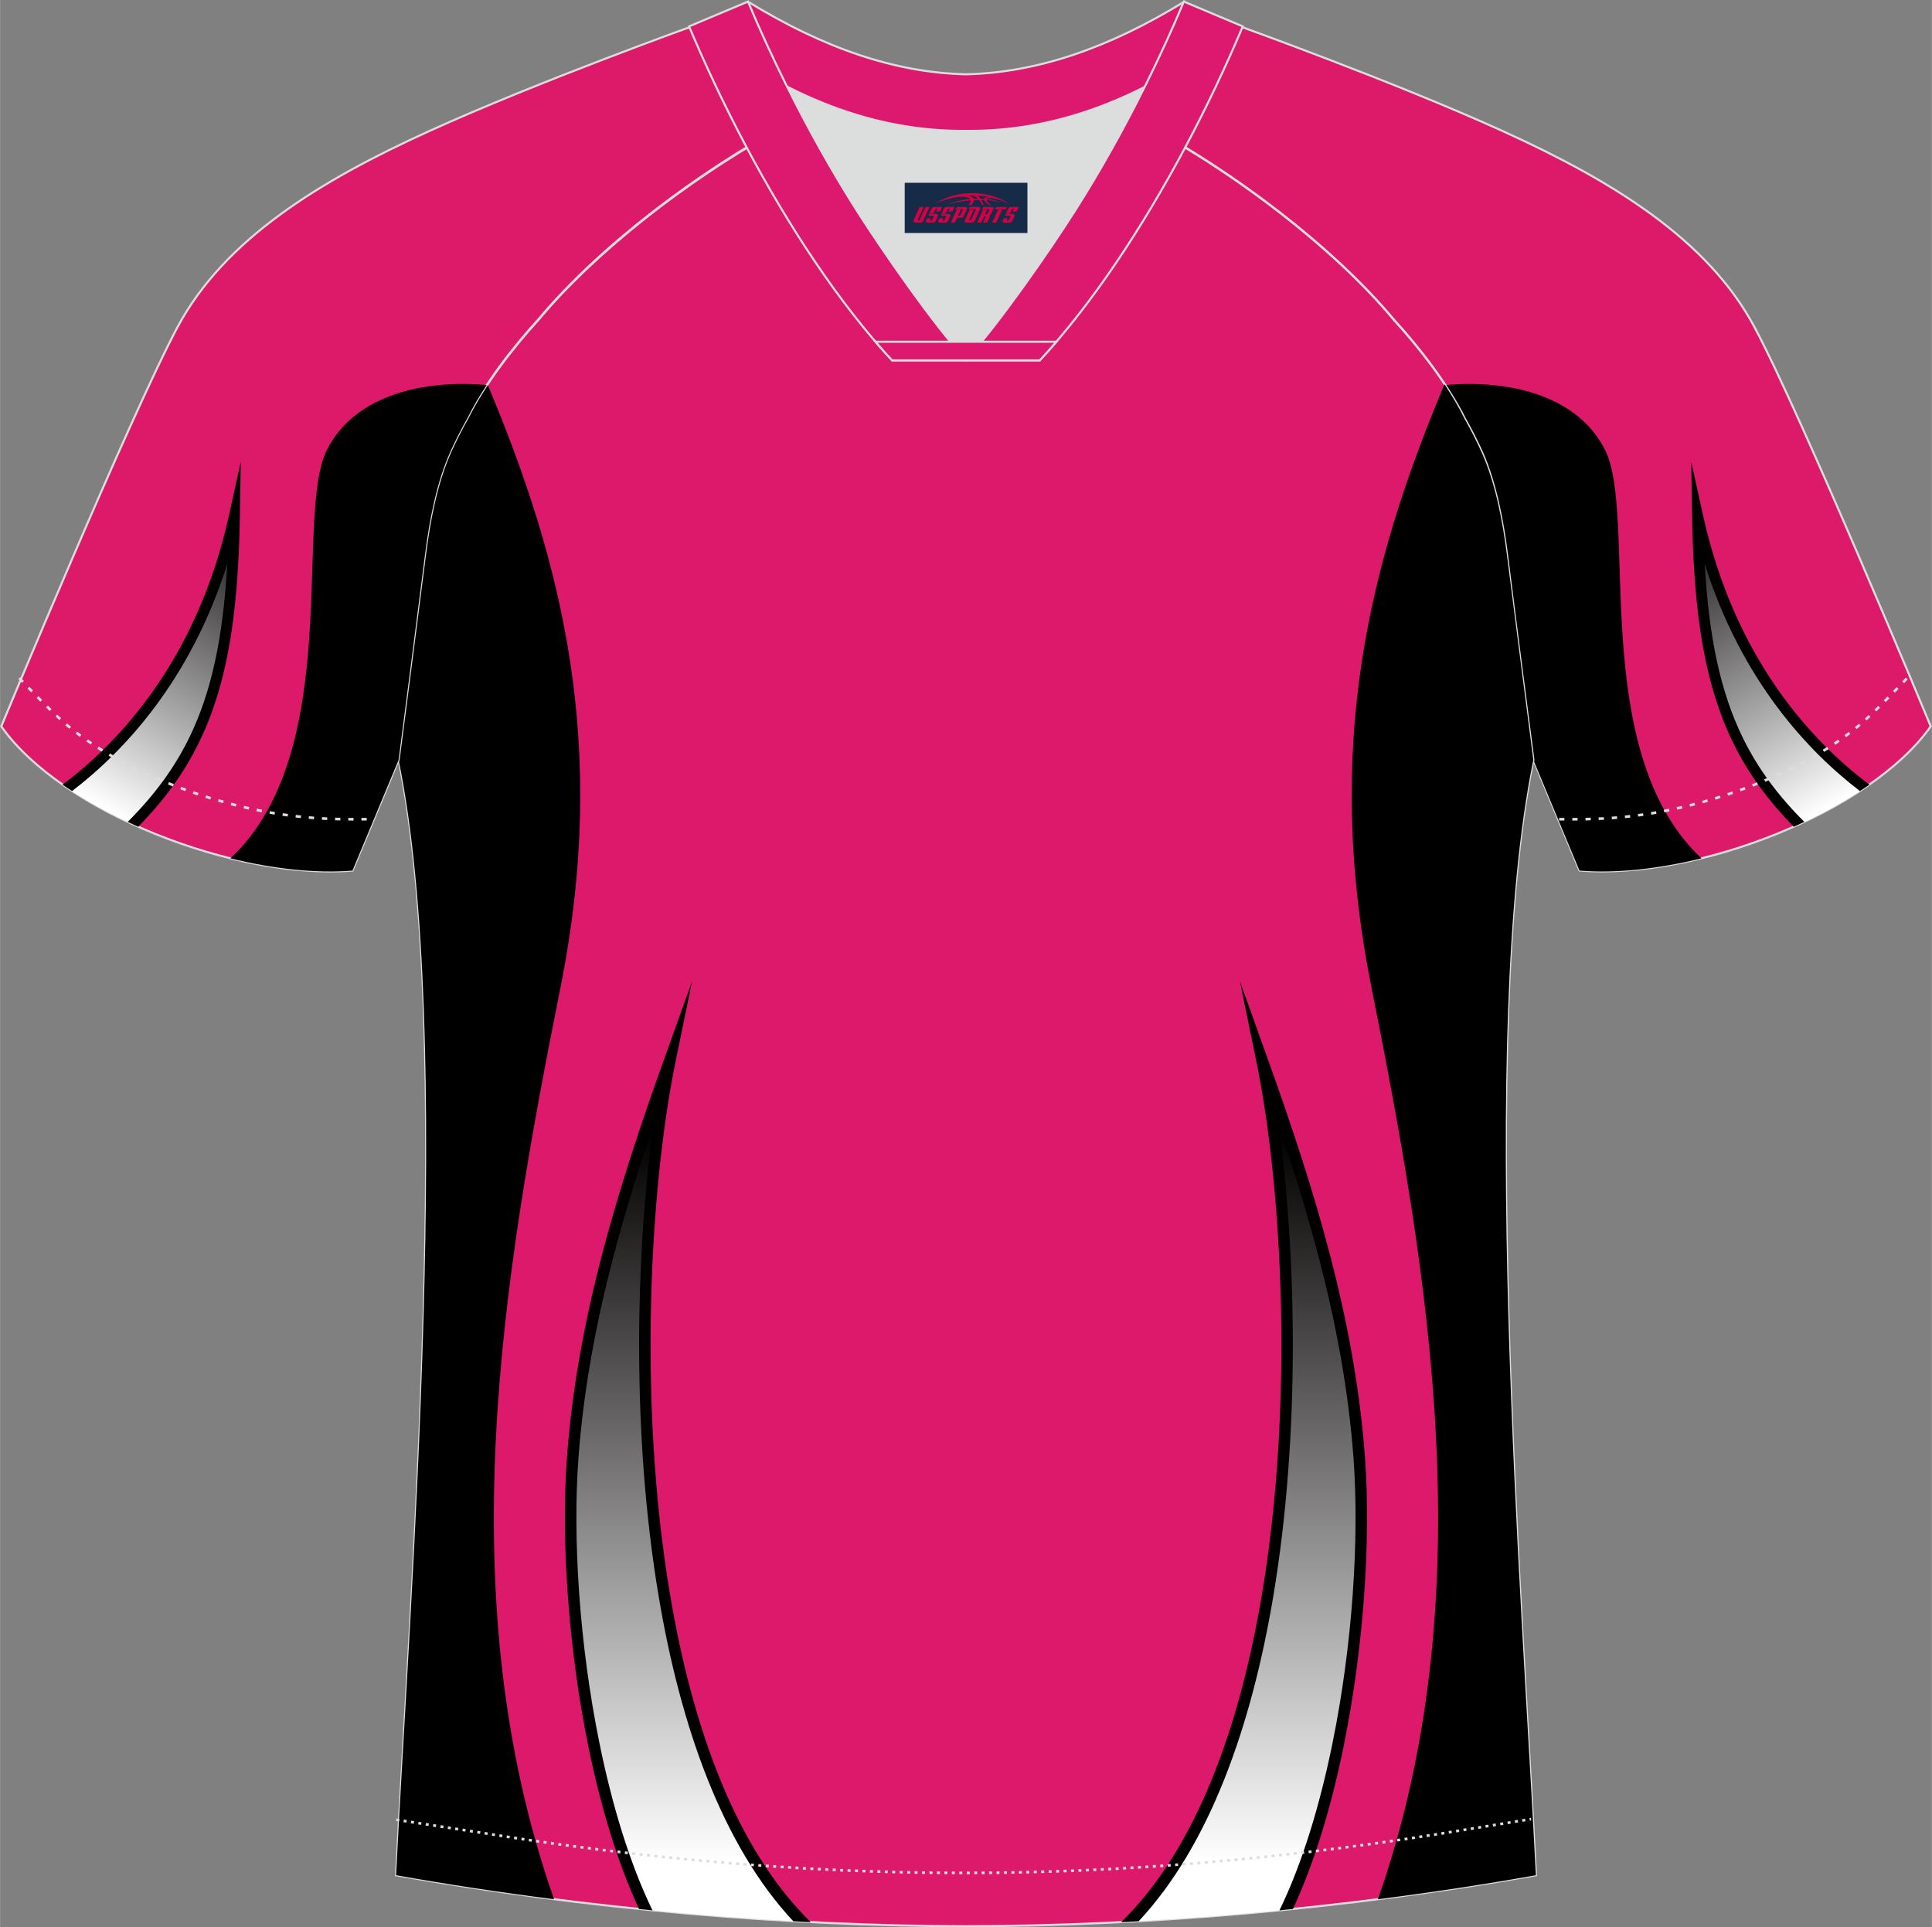
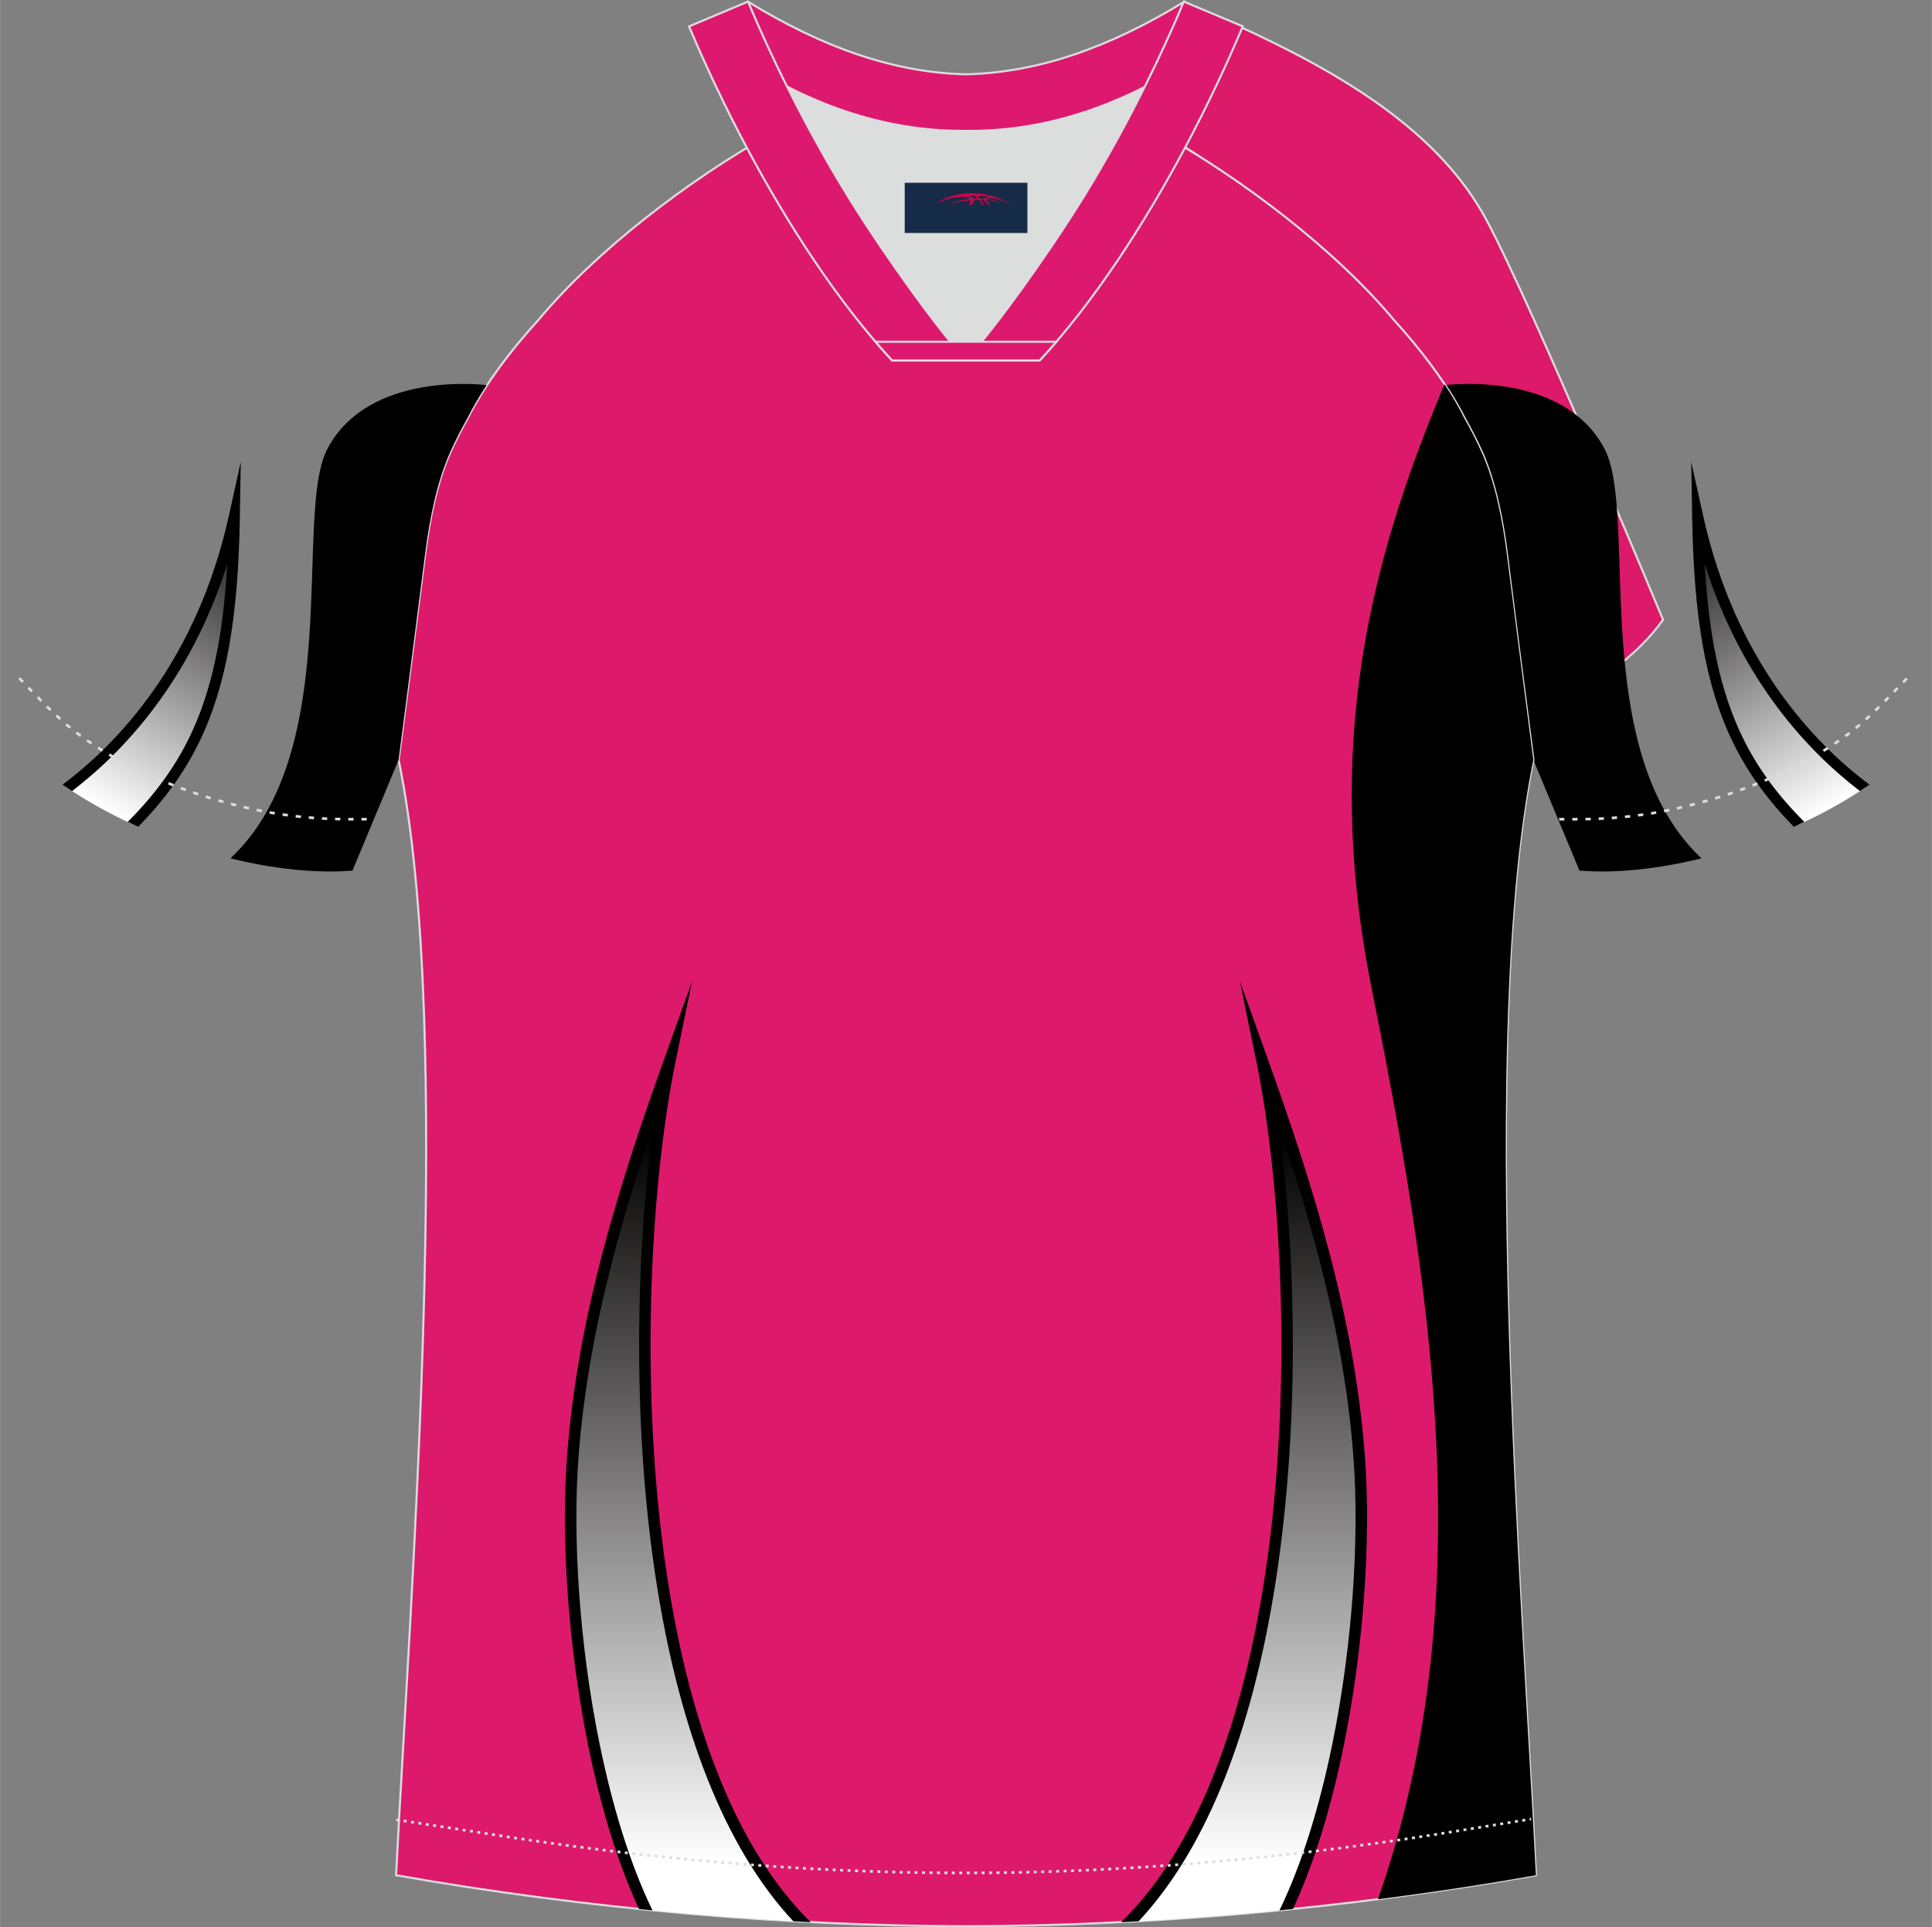
<svg xmlns="http://www.w3.org/2000/svg" version="1.1" id="图层_1" x="0px" y="0px" width="374px" height="373px" viewBox="0 0 377.83 376.85" enable-background="new 0 0 377.83 376.85" xml:space="preserve">
  <rect x="0" y="0" width="377.83" height="376.85" fill="#808080" stroke="none" />
  <g>
-     <path fill-rule="evenodd" clip-rule="evenodd" fill="#DD196A" stroke="#DCDDDD" stroke-width="0.404" stroke-miterlimit="22.926" d="   M224.41,24.59c7.16-6.02,12.6-12.69,17.18-19.77c0,0,30.97,11.11,52.36,20.84c21.39,9.72,39.98,21.11,49.16,38.27   s34.49,78.09,34.49,78.09c-11.69,16.65-45.76,30.06-68.69,28.2l-9.01-21.64c0,0-3.84-29.57-5.18-40.25   c-0.86-6.86-2.34-14.22-4.89-19.9c-1.02-2.28-2.17-4.53-3.44-6.77c-3.3-6.58-8.87-13.82-13.85-19.23   C260.51,48.02,240.95,33.43,224.41,24.59z" />
+     <path fill-rule="evenodd" clip-rule="evenodd" fill="#DD196A" stroke="#DCDDDD" stroke-width="0.404" stroke-miterlimit="22.926" d="   M224.41,24.59c7.16-6.02,12.6-12.69,17.18-19.77c21.39,9.72,39.98,21.11,49.16,38.27   s34.49,78.09,34.49,78.09c-11.69,16.65-45.76,30.06-68.69,28.2l-9.01-21.64c0,0-3.84-29.57-5.18-40.25   c-0.86-6.86-2.34-14.22-4.89-19.9c-1.02-2.28-2.17-4.53-3.44-6.77c-3.3-6.58-8.87-13.82-13.85-19.23   C260.51,48.02,240.95,33.43,224.41,24.59z" />
    <path fill-rule="evenodd" clip-rule="evenodd" d="M282.66,75.31c0,0,23.08-3.04,31.18,12.54c6.62,12.75-3.55,58.95,18.92,79.99   c-8.36,2.05-16.66,2.98-23.86,2.4l-9.02-21.64c0,0-3.84-29.57-5.18-40.25c-0.86-6.86-2.34-14.22-4.89-19.9   c-1.02-2.28-2.17-4.53-3.44-6.77C285.34,79.59,284.06,77.45,282.66,75.31L282.66,75.31z" />
    <path fill-rule="evenodd" clip-rule="evenodd" fill="#DD196B" stroke="#DCDDDD" stroke-width="0.404" stroke-miterlimit="22.926" d="   M294.72,108.46c1.28,10.29,4.9,38.13,5.17,40.13c-10.98,53.14-2.21,163.99,0.5,218.09c-37.22,6.6-76.26,9.94-111.47,9.97   c-35.21-0.03-74.25-3.37-111.47-9.97c2.71-54.1,11.48-164.95,0.5-218.09c0.25-2,3.87-29.84,5.17-40.13   c0.86-6.86,2.34-14.22,4.89-19.9c1.02-2.28,2.17-4.53,3.44-6.77c3.3-6.59,8.87-13.82,13.84-19.23   c11.33-13.59,29.35-27.33,45.24-36.26c0.97-0.55-1.03-15.57-0.07-16.09c3.98,3.36,25.47,3.29,30.67,6.19l-2.67,0.69   c6.17,2.85,13.12,4.29,19.93,4.3c6.81-0.02-2.77-1.45,3.4-4.31l5.76-2.54c5.2-2.89,16.38-2.3,20.36-5.65   c0.74,0.39-1.98,16.61-1.23,17.03c16.05,8.92,34.42,22.85,45.91,36.63c4.97,5.42,10.56,12.64,13.85,19.23   c1.26,2.24,2.42,4.51,3.44,6.77C292.39,94.25,293.87,101.61,294.72,108.46z" />
-     <path fill-rule="evenodd" clip-rule="evenodd" fill="#000001" d="M95.32,75.14c14.63,34.78,23.74,70.57,14.29,117.91   c-11.28,56.51-22,119.27-1.27,178.32c-10.35-1.31-20.7-2.88-30.89-4.69c2.71-54.1,11.48-164.95,0.5-218.09   c0.25-2,3.87-29.84,5.17-40.13c0.86-6.86,2.34-14.22,4.89-19.9c1.02-2.28,2.17-4.53,3.44-6.77C92.51,79.61,93.84,77.37,95.32,75.14   z" />
-     <path fill-rule="evenodd" clip-rule="evenodd" fill="#DD196A" stroke="#DCDDDD" stroke-width="0.404" stroke-miterlimit="22.926" d="   M153.41,24.59c-7.16-6.02-12.6-12.69-17.18-19.77c0,0-30.97,11.11-52.36,20.84C62.48,35.38,43.9,46.77,34.72,63.93   s-34.49,78.1-34.49,78.1c11.69,16.65,45.76,30.06,68.69,28.2l9.02-21.64c0,0,3.84-29.57,5.18-40.25c0.86-6.86,2.34-14.22,4.89-19.9   c1.02-2.28,2.17-4.53,3.44-6.77c3.3-6.58,8.87-13.82,13.84-19.23C117.3,48.02,136.87,33.43,153.41,24.59z" />
    <path fill-rule="evenodd" clip-rule="evenodd" d="M95.16,75.31c0,0-23.08-3.04-31.18,12.54c-6.62,12.75,3.55,58.95-18.92,79.99   c8.36,2.05,16.66,2.98,23.86,2.4l9.02-21.64c0,0,3.84-29.57,5.18-40.25c0.86-6.86,2.34-14.22,4.89-19.9   c1.02-2.28,2.17-4.53,3.44-6.77C92.48,79.59,93.74,77.45,95.16,75.31L95.16,75.31z" />
    <linearGradient id="SVGID_1_" gradientUnits="userSpaceOnUse" x1="53.889" y1="270.158" x2="20.569" y2="212.201" gradientTransform="matrix(1 0 0 -1 0 370.34)">
      <stop offset="0" style="stop-color:#030000" />
      <stop offset="1" style="stop-color:#FFFFFF" />
    </linearGradient>
    <path fill-rule="evenodd" clip-rule="evenodd" fill="url(#SVGID_1_)" d="M45.83,100.88c-0.49,30.19-5.57,45.9-19.86,60.32   c-4.61-2.11-8.96-4.52-12.84-7.15C24.11,145.72,39.52,129.46,45.83,100.88z" />
    <path fill-rule="evenodd" clip-rule="evenodd" d="M46.9,100.89c-0.31,19.65-2.58,33.24-8.03,44.36   c-2.95,6.03-6.85,11.3-11.85,16.41c-0.7-0.31-1.39-0.63-2.06-0.95c5.12-5.12,9.05-10.38,12-16.39c4.4-8.97,6.66-19.66,7.48-34.07   c-7.26,23.07-20.49,36.89-30.36,44.43c-0.64-0.41-1.25-0.83-1.86-1.25c10.84-8.11,26.27-24.2,32.57-52.77l2.28-10.33L46.9,100.89z" />
    <g>
      <linearGradient id="SVGID_2_" gradientUnits="userSpaceOnUse" x1="163.749" y1="270.158" x2="130.429" y2="212.201" gradientTransform="matrix(-1 0 0 -1 487.689 370.34)">
        <stop offset="0" style="stop-color:#030000" />
        <stop offset="1" style="stop-color:#FFFFFF" />
      </linearGradient>
      <path fill-rule="evenodd" clip-rule="evenodd" fill="url(#SVGID_2_)" d="M364.7,154.05c-3.88,2.63-8.23,5.04-12.84,7.15    c-14.29-14.42-19.37-30.13-19.86-60.32C338.31,129.46,353.72,145.72,364.7,154.05z" />
      <path fill-rule="evenodd" clip-rule="evenodd" d="M330.76,90.33l2.28,10.33c6.3,28.57,21.73,44.66,32.57,52.77    c-0.61,0.42-1.22,0.84-1.86,1.25c-9.87-7.54-23.1-21.36-30.36-44.43c0.82,14.41,3.08,25.1,7.48,34.07    c2.95,6.01,6.88,11.27,12,16.39c-0.67,0.32-1.36,0.64-2.06,0.95c-5-5.11-8.9-10.38-11.85-16.41c-5.45-11.12-7.72-24.71-8.03-44.36    L330.76,90.33z" />
    </g>
    <path fill="none" stroke="#DCDDDD" stroke-width="0.516" stroke-miterlimit="22.926" stroke-dasharray="1.031,1.546" d="   M3.75,132.6c2.95,3.05,6.16,6.48,9.37,9.2c10.44,8.84,27.67,15.38,42.06,17.46c5.67,0.83,10.46,1,16.9,0.92" />
    <linearGradient id="SVGID_3_" gradientUnits="userSpaceOnUse" x1="243.6" y1="148.31" x2="243.6" y2="6.278" gradientTransform="matrix(1 0 0 -1 0 370.34)">
      <stop offset="0" style="stop-color:#030000" />
      <stop offset="1" style="stop-color:#FFFFFF" />
    </linearGradient>
    <path fill-rule="evenodd" clip-rule="evenodd" fill="url(#SVGID_3_)" d="M251.54,373.41c11.61-24.48,16.13-63.26,14.28-88.32   c-1.99-27.02-9.79-52.12-19.05-77.93c8.42,40.97,9.66,132.31-25.79,168.6C231.04,375.22,241.27,374.45,251.54,373.41z" />
    <path fill-rule="evenodd" clip-rule="evenodd" fill="#000001" d="M252.86,373.28c4.26-9.18,7.55-20.24,9.91-31.81   c4-19.63,5.34-40.73,4.18-56.46c-1-13.59-3.47-26.69-6.85-39.65c-3.37-12.91-7.63-25.68-12.29-38.63l-5.33-14.86l3.2,15.56   c5.01,24.35,7.46,66.59,1.11,104.36c-4.36,25.94-12.86,49.74-27.53,64.07c1.14-0.06,2.28-0.12,3.42-0.18   c13.91-14.87,22.07-38.19,26.32-63.46c5.38-32,4.49-67.19,1.07-92.2c2.93,8.67,5.61,17.3,7.88,26c3.34,12.8,5.77,25.75,6.76,39.18   c1.14,15.52-0.17,36.37-4.14,55.77c-2.44,11.96-5.87,23.36-10.35,32.59C251.1,373.45,251.98,373.37,252.86,373.28z" />
    <path fill-rule="evenodd" clip-rule="evenodd" fill="#000001" d="M282.5,75.14c-14.63,34.78-23.74,70.57-14.29,117.91   c11.28,56.51,22,119.27,1.27,178.32c10.35-1.31,20.7-2.88,30.89-4.69c-2.71-54.1-11.48-164.95-0.5-218.09   c-0.26-2-3.87-29.84-5.17-40.13c-0.86-6.86-2.34-14.22-4.89-19.9c-1.02-2.28-2.17-4.53-3.44-6.77   C285.31,79.61,283.97,77.37,282.5,75.14z" />
    <path fill="none" stroke="#DCDDDD" stroke-width="0.516" stroke-miterlimit="22.926" stroke-dasharray="1.031,1.546" d="   M372.91,132.68c-2.93,3.03-6.11,6.42-9.29,9.12c-10.44,8.84-27.67,15.38-42.07,17.46c-5.67,0.83-10.46,1-16.9,0.92" />
    <path fill-rule="evenodd" clip-rule="evenodd" fill="#DD196F" stroke="#DCDDDD" stroke-width="0.404" stroke-miterlimit="22.926" d="   M146.98,13.03c13.84,8.53,27.84,12.71,41.97,12.56c14.14,0.15,28.13-4.02,41.97-12.56c1.77-7.05,0.69-12.7,0.69-12.7   c-14.79,9.06-28.74,13.87-42.67,14.2c-13.92-0.31-27.88-5.13-42.67-14.2C146.28,0.31,145.21,5.98,146.98,13.03z" />
    <path fill-rule="evenodd" clip-rule="evenodd" fill="#DCDDDD" d="M220.47,18.63c-10.43,4.75-20.93,7.07-31.52,6.96   c-10.59,0.11-21.09-2.2-31.52-6.96c-1.17-0.54-2.35-1.1-3.52-1.7c4.15,8.33,8.8,16.64,13.75,24.44   c4.93,7.76,14.96,22.22,21.27,29.04l-0.04,0.06c6.32-6.83,16.33-21.28,21.27-29.04c4.96-7.8,9.61-16.11,13.75-24.44l0.02-0.04   C222.8,17.54,221.63,18.09,220.47,18.63z" />
    <path fill-rule="evenodd" clip-rule="evenodd" fill="#DD196F" stroke="#DCDDDD" stroke-width="0.404" stroke-miterlimit="22.926" d="   M153.73,16.57c-2.71-5.46-5.22-10.93-7.45-16.26l-11.53,4.85c3.24,7.68,7.01,15.67,11.18,23.51c8.31,15.61,18.2,30.67,28.52,41.78   h14.45l0.04-0.06c-6.32-6.83-16.33-21.29-21.27-29.04c-4.96-7.8-9.61-16.11-13.75-24.44C153.86,16.81,153.8,16.69,153.73,16.57z" />
    <path fill-rule="evenodd" clip-rule="evenodd" fill="#DD196F" stroke="#DCDDDD" stroke-width="0.404" stroke-miterlimit="22.926" d="   M224.07,16.57c2.71-5.46,5.22-10.93,7.45-16.26l11.53,4.85c-3.24,7.68-7.01,15.67-11.18,23.51c-8.31,15.61-18.2,30.67-28.52,41.78   h-14.44l-0.04-0.06c6.32-6.83,16.34-21.29,21.27-29.04c4.96-7.8,9.61-16.11,13.75-24.44C223.96,16.81,224.01,16.69,224.07,16.57z" />
    <path fill-rule="evenodd" clip-rule="evenodd" fill="#DD196F" stroke="#DCDDDD" stroke-width="0.404" stroke-miterlimit="22.926" d="   M188.9,70.47h14.44c1.09-1.17,2.17-2.39,3.25-3.64h-14.54h-0.09h-6.12h-14.63c1.08,1.25,2.16,2.47,3.25,3.64H188.9z" />
    <linearGradient id="SVGID_4_" gradientUnits="userSpaceOnUse" x1="134.219" y1="148.31" x2="134.219" y2="6.278" gradientTransform="matrix(1 0 0 -1 0 370.34)">
      <stop offset="0" style="stop-color:#030000" />
      <stop offset="1" style="stop-color:#FFFFFF" />
    </linearGradient>
    <path fill-rule="evenodd" clip-rule="evenodd" fill="url(#SVGID_4_)" d="M126.28,373.41c-11.61-24.48-16.13-63.26-14.28-88.32   c1.99-27.02,9.79-52.12,19.05-77.93c-8.42,40.97-9.66,132.31,25.79,168.6C146.78,375.22,136.55,374.45,126.28,373.41z" />
    <path fill-rule="evenodd" clip-rule="evenodd" fill="#000001" d="M124.96,373.28c-4.26-9.18-7.55-20.24-9.91-31.81   c-4-19.63-5.34-40.73-4.18-56.46c1-13.59,3.47-26.69,6.85-39.65c3.37-12.91,7.63-25.68,12.29-38.63l5.33-14.86l-3.2,15.56   c-5.01,24.35-7.46,66.59-1.11,104.36c4.36,25.94,12.86,49.74,27.53,64.07c-1.14-0.06-2.28-0.12-3.42-0.18   c-13.91-14.87-22.07-38.19-26.32-63.46c-5.38-32-4.49-67.19-1.07-92.2c-2.93,8.67-5.61,17.3-7.88,26   c-3.34,12.8-5.77,25.75-6.76,39.18c-1.14,15.52,0.17,36.37,4.14,55.77c2.44,11.96,5.87,23.36,10.35,32.59   C126.72,373.45,125.84,373.37,124.96,373.28z" />
    <path fill="none" stroke="#DCDDDD" stroke-width="0.516" stroke-miterlimit="22.926" stroke-dasharray="0.583,0.874" d="   M77.49,355.83c1.32,0.21,15.31,2.33,16.63,2.54c31.23,5.01,62.64,7.86,94.34,7.86c31.19,0,62.1-2.76,92.84-7.61   c1.82-0.28,16.31-2.62,18.13-2.92" />
  </g>
  <g id="tag_logo">
    <rect y="35.74" fill="#162B48" width="24" height="9.818" x="176.93" />
    <g>
      <path fill="#D30044" d="M192.89,38.93l0.005-0.011c0.131-0.311,1.085-0.262,2.351,0.071c0.715,0.24,1.44,0.54,2.193,0.9    c-0.218-0.147-0.447-0.289-0.682-0.42l0.011,0.005l-0.011-0.005c-1.478-0.845-3.218-1.418-5.1-1.62    c-1.282-0.115-1.658-0.082-2.411-0.055c-2.449,0.142-4.68,0.905-6.458,2.095c1.26-0.638,2.722-1.075,4.195-1.336    c1.467-0.18,2.476-0.033,2.771,0.344c-1.691,0.175-3.469,0.633-4.555,1.075c1.156-0.338,2.967-0.665,4.647-0.813    c0.016,0.251-0.115,0.567-0.415,0.96h0.475c0.376-0.382,0.584-0.725,0.595-1.004c0.333-0.022,0.66-0.033,0.971-0.033    C191.72,39.37,191.93,39.72,192.13,40.11h0.262c-0.125-0.344-0.295-0.687-0.518-1.036c0.207,0,0.393,0.005,0.567,0.011    c0.104,0.267,0.496,0.66,1.058,1.025h0.245c-0.442-0.365-0.753-0.753-0.835-1.004c1.047,0.065,1.696,0.224,2.885,0.513    C194.71,39.19,193.97,39.02,192.89,38.93z M190.45,38.84c-0.164-0.295-0.655-0.485-1.402-0.551    c0.464-0.033,0.922-0.055,1.364-0.055c0.311,0.147,0.589,0.344,0.84,0.589C190.99,38.82,190.72,38.83,190.45,38.84z M192.43,38.89c-0.224-0.016-0.458-0.027-0.715-0.044c-0.147-0.202-0.311-0.398-0.502-0.6c0.082,0,0.164,0.005,0.24,0.011    c0.72,0.033,1.429,0.125,2.138,0.273C192.92,38.49,192.54,38.65,192.43,38.89z" />
-       <path fill="#D30044" d="M179.85,40.47L178.68,43.02C178.5,43.39,178.77,43.53,179.25,43.53l0.873,0.005    c0.115,0,0.251-0.049,0.327-0.175l1.342-2.891H181.01L179.79,43.1H179.62c-0.147,0-0.185-0.033-0.147-0.125l1.156-2.504H179.85L179.85,40.47z M181.71,41.82h1.271c0.36,0,0.584,0.125,0.442,0.425L182.95,43.28C182.85,43.5,182.58,43.53,182.35,43.53H181.43c-0.267,0-0.442-0.136-0.349-0.333l0.235-0.513h0.742L181.88,43.06C181.86,43.11,181.9,43.12,181.96,43.12h0.18    c0.082,0,0.125-0.016,0.147-0.071l0.376-0.813c0.011-0.022,0.011-0.044-0.055-0.044H181.54L181.71,41.82L181.71,41.82z M182.53,41.75h-0.78l0.475-1.025c0.098-0.218,0.338-0.256,0.578-0.256H184.25L183.86,41.31L183.08,41.43l0.262-0.562H183.05c-0.082,0-0.12,0.016-0.147,0.071L182.53,41.75L182.53,41.75z M184.12,41.82L183.95,42.19h1.069c0.06,0,0.06,0.016,0.049,0.044    L184.69,43.05C184.67,43.1,184.63,43.12,184.55,43.12H184.37c-0.055,0-0.104-0.011-0.082-0.06l0.175-0.376H183.72L183.49,43.2C183.39,43.39,183.57,43.53,183.84,43.53h0.916c0.24,0,0.502-0.033,0.605-0.251l0.475-1.031c0.142-0.3-0.082-0.425-0.442-0.425H184.12L184.12,41.82z M184.93,41.75l0.371-0.818c0.022-0.055,0.06-0.071,0.147-0.071h0.295L185.48,41.42l0.791-0.115l0.387-0.845H185.21c-0.24,0-0.48,0.038-0.578,0.256L184.16,41.75L184.93,41.75L184.93,41.75z M187.33,42.21h0.278c0.087,0,0.153-0.022,0.202-0.115    l0.496-1.075c0.033-0.076-0.011-0.12-0.125-0.12H186.78l0.431-0.431h1.522c0.355,0,0.485,0.153,0.393,0.355l-0.676,1.445    c-0.06,0.125-0.175,0.333-0.644,0.327l-0.649-0.005L186.72,43.53H185.94l1.178-2.558h0.785L187.33,42.21L187.33,42.21z     M189.92,43.02c-0.022,0.049-0.06,0.076-0.142,0.076h-0.191c-0.082,0-0.109-0.027-0.082-0.076l0.944-2.051h-0.785l-0.987,2.138    c-0.125,0.273,0.115,0.415,0.453,0.415h0.72c0.327,0,0.649-0.071,0.769-0.322l1.085-2.384c0.093-0.202-0.06-0.355-0.415-0.355    h-1.533l-0.431,0.431h1.38c0.115,0,0.164,0.033,0.131,0.104L189.92,43.02L189.92,43.02z M192.64,41.89h0.278    c0.087,0,0.158-0.022,0.202-0.115l0.344-0.753c0.033-0.076-0.011-0.12-0.125-0.12h-1.402l0.425-0.431h1.527    c0.355,0,0.485,0.153,0.393,0.355l-0.529,1.124c-0.044,0.093-0.147,0.18-0.393,0.18c0.224,0.011,0.256,0.158,0.175,0.327    l-0.496,1.075h-0.785l0.54-1.167c0.022-0.055-0.005-0.087-0.104-0.087h-0.235L191.87,43.53h-0.785l1.178-2.558h0.785L192.64,41.89L192.64,41.89z M195.21,40.98L194.03,43.53h0.785l1.184-2.558H195.21L195.21,40.98z M196.72,40.91l0.202-0.431h-2.1l-0.295,0.431    H196.72L196.72,40.91z M196.7,41.82h1.271c0.36,0,0.584,0.125,0.442,0.425l-0.475,1.031c-0.104,0.218-0.371,0.251-0.605,0.251    h-0.916c-0.267,0-0.442-0.136-0.349-0.333l0.235-0.513h0.742L196.87,43.06c-0.022,0.049,0.022,0.06,0.082,0.06h0.18    c0.082,0,0.125-0.016,0.147-0.071l0.376-0.813c0.011-0.022,0.011-0.044-0.049-0.044h-1.069L196.7,41.82L196.7,41.82z     M197.51,41.75H196.73l0.475-1.025c0.098-0.218,0.338-0.256,0.578-0.256h1.451l-0.387,0.845l-0.791,0.115l0.262-0.562h-0.295    c-0.082,0-0.12,0.016-0.147,0.071L197.51,41.75z" />
    </g>
  </g>
</svg>